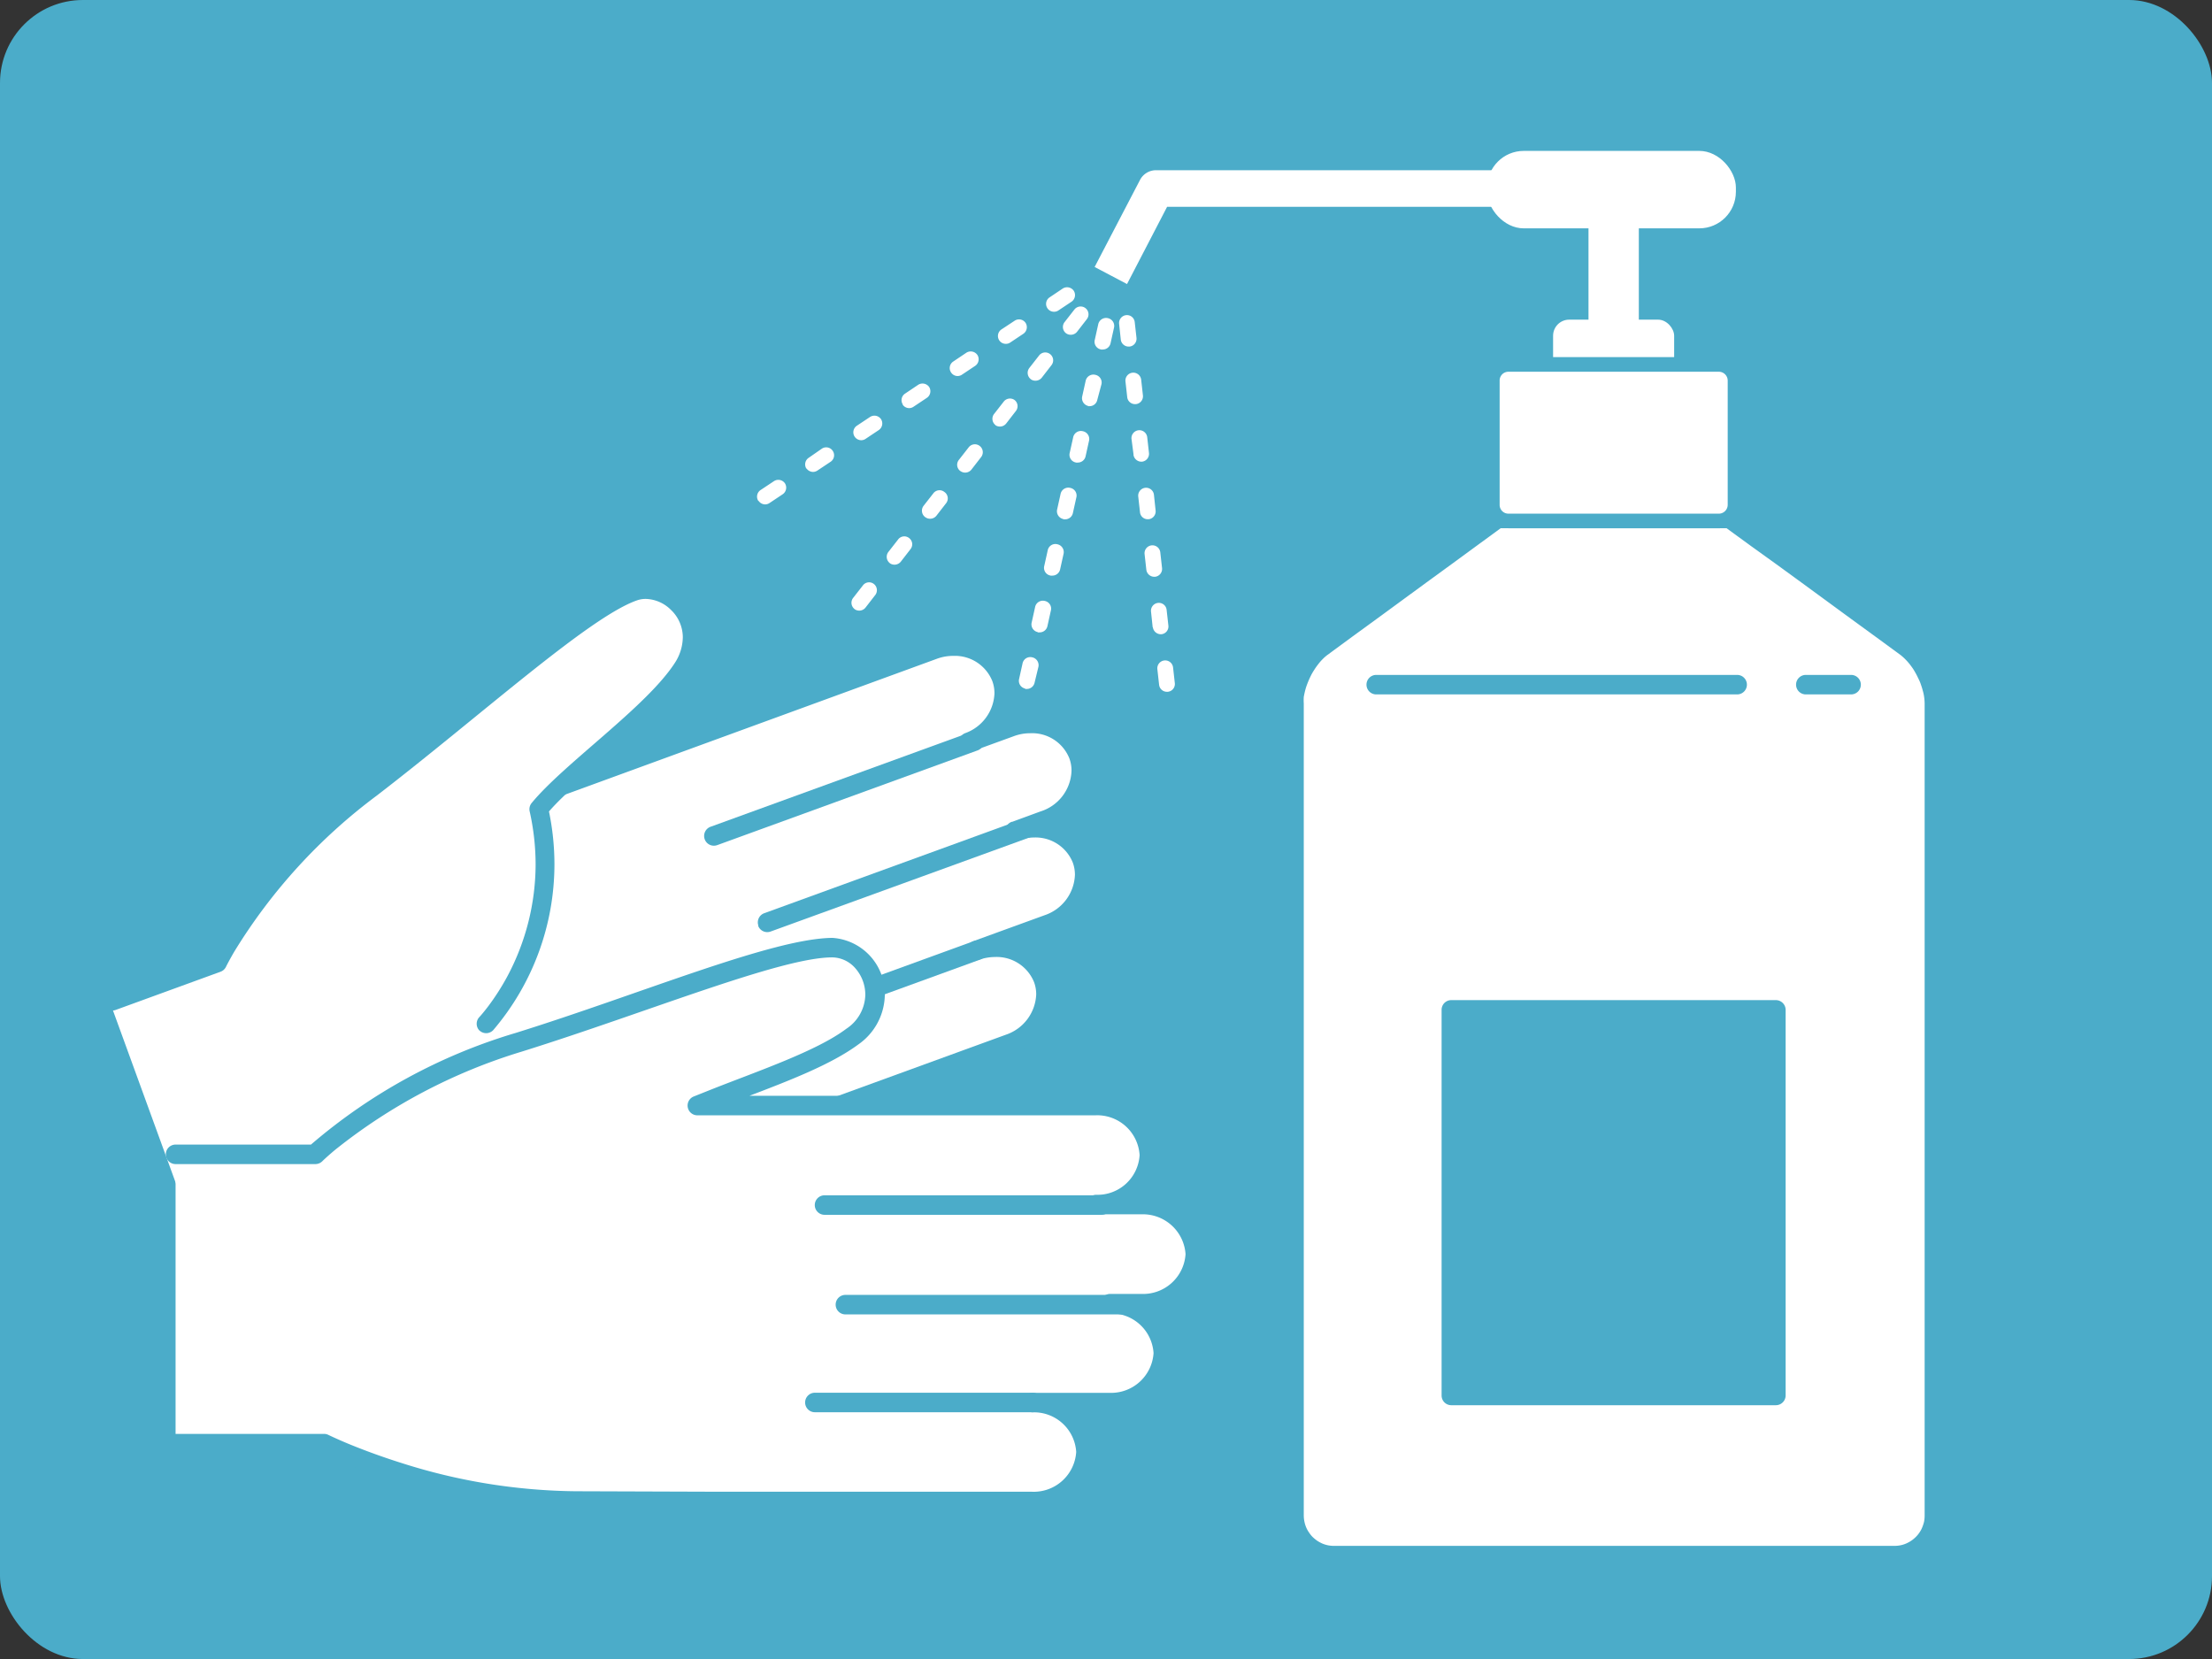
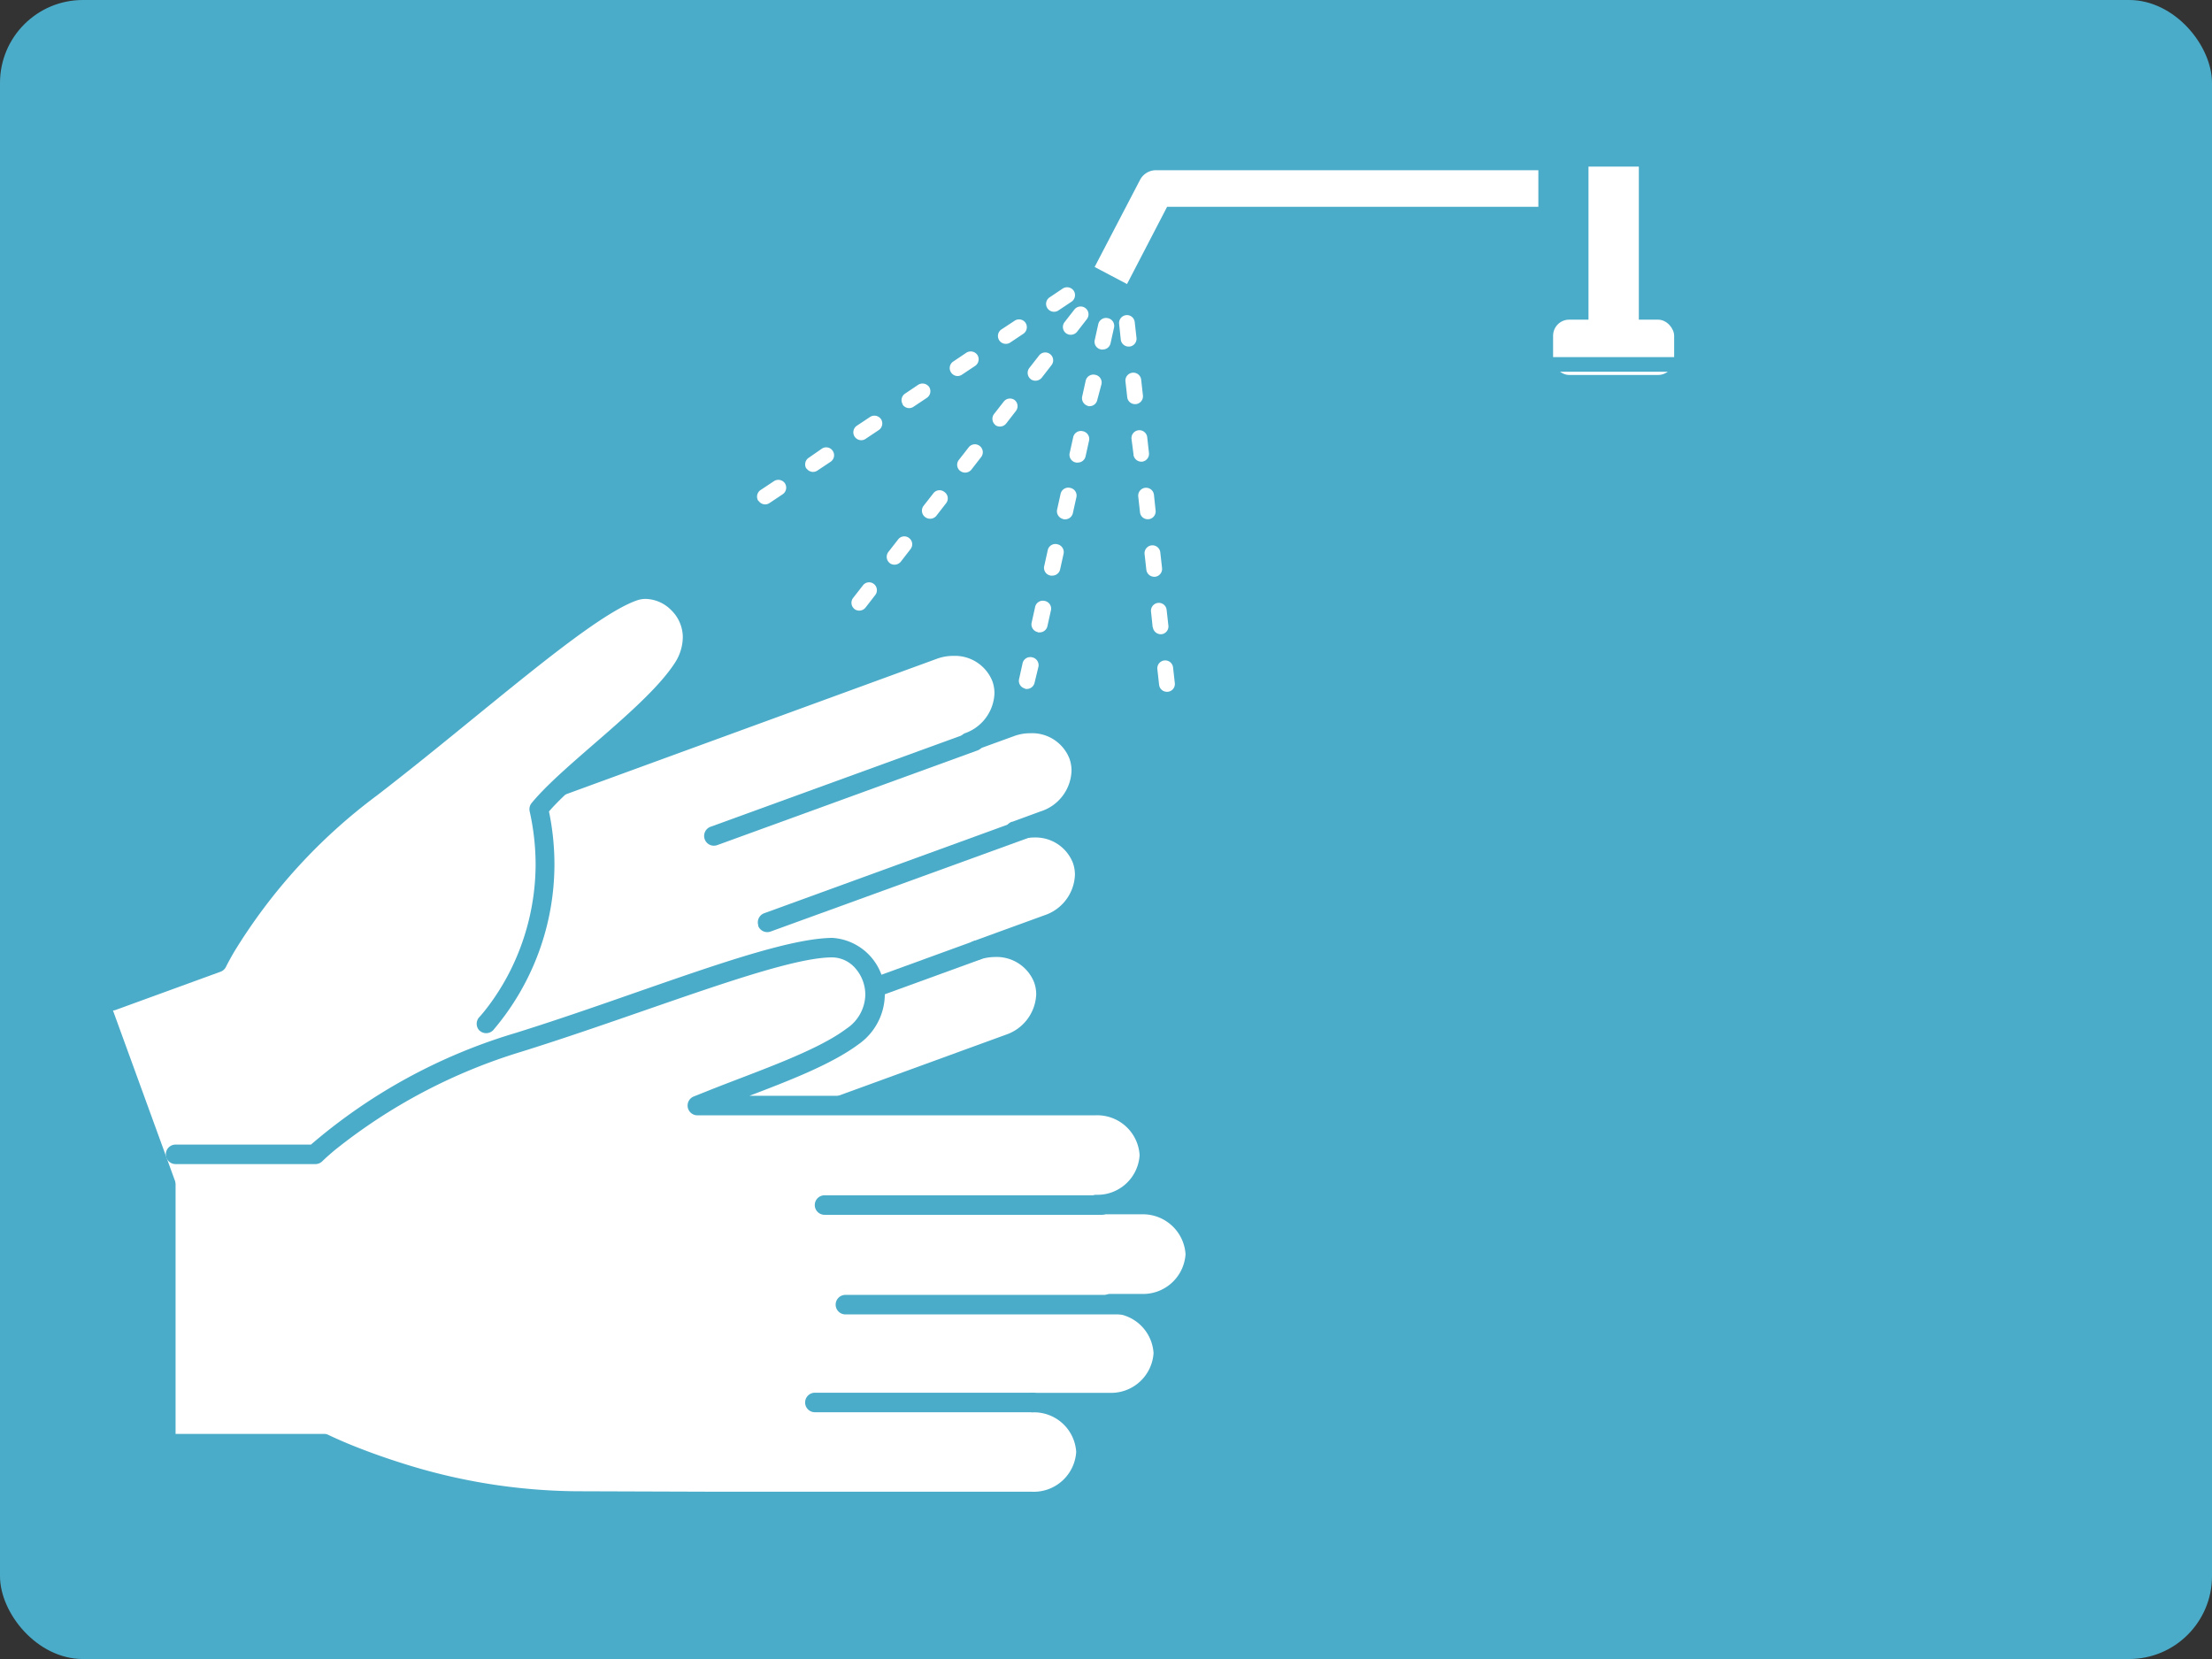
<svg xmlns="http://www.w3.org/2000/svg" viewBox="0 0 226.77 170.08">
  <rect x="0" y="0" width="226.77" height="170.08" fill="#333333" stroke="none" />
  <defs>
    <style>.cls-1{fill:#4bacc9;}.cls-2{fill:#fff;}</style>
  </defs>
  <g id="レイヤー_2" data-name="レイヤー 2">
    <g id="レイヤー1">
      <rect class="cls-1" width="226.77" height="170.08" rx="8.5" />
      <rect class="cls-2" x="15.45" y="96.87" width="29.1" height="29.58" transform="translate(-36.38 16.99) rotate(-20)" />
      <rect class="cls-2" x="55.37" y="80.17" width="5.89" height="6.03" transform="translate(-24.92 24.95) rotate(-19.99)" />
      <path class="cls-2" d="M21.69,130.45l2.91-1.06,2.92-1.06,2.91-1.06,2.92-1.06s.82.09,2.26.16,3.51.09,6,0a67.41,67.41,0,0,0,8.41-.91,55.39,55.39,0,0,0,9.58-2.5l3.48-1.25,3.48-1.26L70,119.18l3.47-1.25L81,115.2l7.51-2.73L96,109.73l7.51-2.73a5.82,5.82,0,0,0,3.17-2.74,5.05,5.05,0,0,0,.56-1.92,4.57,4.57,0,0,0-.26-2,4.78,4.78,0,0,0-1.07-1.69,5,5,0,0,0-1.64-1.1,5.3,5.3,0,0,0-2-.44,5.66,5.66,0,0,0-2.13.32l1.84-.67,1.84-.67,1.84-.67,1.84-.67a6,6,0,0,0,1.89-1.12A5.7,5.7,0,0,0,110.69,92a5.1,5.1,0,0,0,.56-1.93,4.61,4.61,0,0,0-1.33-3.68,5,5,0,0,0-1.64-1.11,5.77,5.77,0,0,0-2-.44,6.1,6.1,0,0,0-2.13.32l.73-.26.74-.27.74-.27.73-.27A5.93,5.93,0,0,0,109,83a5.57,5.57,0,0,0,1.28-1.63,5.26,5.26,0,0,0,.57-1.92,4.71,4.71,0,0,0-1.35-3.71,5.14,5.14,0,0,0-1.67-1.11,5.75,5.75,0,0,0-2-.42,5.87,5.87,0,0,0-2.16.36l-1.08.39-1.09.4-1.08.39-1.08.4A5.87,5.87,0,0,0,101.13,75a5.55,5.55,0,0,0,1.25-1.62,5.07,5.07,0,0,0,.55-1.9,4.69,4.69,0,0,0-1.35-3.67,5,5,0,0,0-1.67-1.11,5.76,5.76,0,0,0-2-.43,6.09,6.09,0,0,0-2.16.36l-9.56,3.48L76.59,73.6,67,77.09l-9.57,3.48" />
      <path class="cls-1" d="M20.75,130.8a1,1,0,0,1,.6-1.28h0L33,125.27a1,1,0,0,1,.45,0h0s.47,0,1.31.1h0c.85.05,2.08.1,3.6.1h0A62.77,62.77,0,0,0,59.23,122h0l13.91-5,30-10.93a4.56,4.56,0,0,0,3.09-4.13h0a3.62,3.62,0,0,0-.22-1.25h0a4.13,4.13,0,0,0-4-2.58h0a5.06,5.06,0,0,0-1.57.26h0a1,1,0,0,1-1.27-.61h0a1,1,0,0,1,.6-1.27h0l7.34-2.67a4.55,4.55,0,0,0,3.09-4.13h0a3.63,3.63,0,0,0-.22-1.26h0a4.11,4.11,0,0,0-4-2.57h0a5.07,5.07,0,0,0-1.6.27h0a1,1,0,0,1-1.26-.61h0a1,1,0,0,1,.6-1.27h.05l2.89-1.06A4.53,4.53,0,0,0,109.85,79h0a3.62,3.62,0,0,0-.22-1.25h0a4.11,4.11,0,0,0-4-2.58h0a4.79,4.79,0,0,0-1.69.3h0l-4.29,1.56h0a1,1,0,0,1-1.28-.58h0a1,1,0,0,1,.58-1.29h0a4.52,4.52,0,0,0,3-4.09h0a3.62,3.62,0,0,0-.22-1.25h0a4.13,4.13,0,0,0-4-2.58h0a4.79,4.79,0,0,0-1.69.3h0L57.8,81.51a1,1,0,0,1-1.28-.6h0a1,1,0,0,1,.6-1.28h0L95.38,65.7a6.77,6.77,0,0,1,2.37-.42h0a6.13,6.13,0,0,1,5.85,3.9h0a5.61,5.61,0,0,1,.34,1.93h0a6,6,0,0,1-.54,2.47h0a6.87,6.87,0,0,1,2.26-.38h0a6.12,6.12,0,0,1,5.85,3.89h0a5.71,5.71,0,0,1,.34,1.94h0a6.4,6.4,0,0,1-3.1,5.37h0a5.87,5.87,0,0,1,3.18,3.34h0a5.66,5.66,0,0,1,.34,1.94h0a6.55,6.55,0,0,1-4.41,6h0L105,96.75a5.83,5.83,0,0,1,3,3.24h0a5.71,5.71,0,0,1,.34,1.94h0a6.55,6.55,0,0,1-4.41,6h0l-30,10.93-13.91,5a64.75,64.75,0,0,1-21.55,3.54h0c-2.52,0-4.28-.14-4.89-.19h0L22,131.39h0a.82.82,0,0,1-.34.06h0a1,1,0,0,1-.94-.65Z" />
      <path class="cls-1" d="M72.25,86.05a1,1,0,0,1,.59-1.29h0l26.7-9.71a1,1,0,0,1,1.28.6h0a1,1,0,0,1-.6,1.28h0L73.53,86.64a1.07,1.07,0,0,1-.35.06h0a1,1,0,0,1-.93-.65Z" />
      <path class="cls-1" d="M77.75,94.9a1,1,0,0,1,.6-1.28h0l26.82-9.76a1,1,0,0,1,1.29.6h0a1,1,0,0,1-.6,1.28h0L79,95.5a1,1,0,0,1-.34.06h0a1,1,0,0,1-.94-.66Z" />
      <path class="cls-1" d="M78.24,105.4a1,1,0,0,1,.6-1.28h0l21-7.64a1,1,0,0,1,1.28.6h0a1,1,0,0,1-.6,1.28h0l-21,7.64a1,1,0,0,1-.34.06h0a1,1,0,0,1-.94-.66Z" />
      <path class="cls-2" d="M49.85,104.93a14.47,14.47,0,0,0,1.25-1.58A25.24,25.24,0,0,0,55.2,83a32.84,32.84,0,0,1,3.19-3.23c1.29-1.16,2.74-2.4,4.2-3.67s2.9-2.57,4.19-3.84A24.15,24.15,0,0,0,70,68.5a5.67,5.67,0,0,0,1-3.43,4.84,4.84,0,0,0-1.06-2.77,5.16,5.16,0,0,0-2.31-1.65,4,4,0,0,0-2.69,0,23.77,23.77,0,0,0-5,2.82c-1.94,1.34-4.13,3-6.49,4.91s-4.89,4-7.49,6.07-5.29,4.27-8,6.3a62.28,62.28,0,0,0-7.22,6.43,59,59,0,0,0-4.87,5.77,47.8,47.8,0,0,0-2.75,4.16c-.59,1-.86,1.59-.86,1.59l-2.69,1-2.69,1-2.69,1-2.69,1" />
      <path class="cls-1" d="M49.16,105.66a1,1,0,0,1,0-1.41h0s.33-.35.87-1.06h0a24.19,24.19,0,0,0,2-3.13h0a24.47,24.47,0,0,0,2.88-11.42h0a25,25,0,0,0-.61-5.46h0a1,1,0,0,1,.19-.84h0c3.34-4.07,11.8-9.89,14.7-14.39h0A4.9,4.9,0,0,0,70,65.32h0a3.89,3.89,0,0,0-1.21-2.79h0a3.8,3.8,0,0,0-2.58-1.13h0a2.69,2.69,0,0,0-.94.16h0c-4.92,1.74-16,11.81-26.64,20h0A57,57,0,0,0,24,97.59h0c-.58,1-.83,1.52-.83,1.52h0a1,1,0,0,1-.56.51h0l-10.76,3.92a1,1,0,0,1-1.28-.6h0a1,1,0,0,1,.6-1.28h0l10.38-3.78A56.93,56.93,0,0,1,37.4,79.94h0c10.69-8.12,21.37-18.09,27.16-20.25h0a4.6,4.6,0,0,1,1.63-.29h0A6,6,0,0,1,72,65.32h0A6.72,6.72,0,0,1,70.79,69h0c-3.22,4.89-11.32,10.5-14.51,14.19h0a26.74,26.74,0,0,1,.56,5.41h0a26.23,26.23,0,0,1-6.27,17h0a1,1,0,0,1-.73.32h0a1,1,0,0,1-.69-.28Z" />
      <path class="cls-2" d="M18,148H33.24l.13.07.41.19.65.29c.26.11.55.24.89.37l1.1.45,1.32.5,1.51.53c.53.18,1.09.37,1.68.55s1.2.37,1.84.55,1.31.36,2,.53,1.39.34,2.12.5,1.48.31,2.25.44,1.55.27,2.34.38,1.61.21,2.44.29,1.66.15,2.51.19,1.7.07,2.57.07h46.75a5.12,5.12,0,0,0,.56,0,4.86,4.86,0,0,0,.55-.07l.53-.13a5.08,5.08,0,0,0,.51-.17c.17-.06.33-.14.48-.21s.31-.17.46-.26.29-.19.43-.29l.39-.33.36-.36.32-.39.28-.42c.08-.14.16-.29.23-.44s.13-.31.19-.47a3.92,3.92,0,0,0,.13-.49,4,4,0,0,0,.09-.5,4.41,4.41,0,0,0,0-.52,4.36,4.36,0,0,0,0-.51c0-.16-.05-.33-.08-.49a4.34,4.34,0,0,0-.14-.48,4.78,4.78,0,0,0-.68-1.31,4.08,4.08,0,0,0-.31-.39,4,4,0,0,0-.35-.36l-.38-.33-.42-.29-.45-.26a4,4,0,0,0-.47-.21,4.24,4.24,0,0,0-.5-.18,4.39,4.39,0,0,0-.52-.13l-.54-.09a4.93,4.93,0,0,0-.55,0h7.83a5.12,5.12,0,0,0,.56,0,4.85,4.85,0,0,0,.55-.08,4.54,4.54,0,0,0,.53-.12l.51-.17c.17-.07.33-.14.48-.22l.46-.25c.15-.1.29-.19.43-.3a4,4,0,0,0,.39-.33,3.06,3.06,0,0,0,.36-.36,4.16,4.16,0,0,0,.32-.39,4.38,4.38,0,0,0,.28-.42c.08-.14.16-.29.23-.44s.13-.31.19-.47.1-.32.14-.48.06-.33.08-.5a4.53,4.53,0,0,0,0-.52,4.36,4.36,0,0,0,0-.51c0-.17,0-.34-.08-.5a5.57,5.57,0,0,0-.32-.94,4.64,4.64,0,0,0-.23-.44,3.62,3.62,0,0,0-.27-.41,4.08,4.08,0,0,0-.31-.39l-.35-.36a4.16,4.16,0,0,0-.39-.32,3.91,3.91,0,0,0-.41-.3,5.05,5.05,0,0,0-.45-.25,4.16,4.16,0,0,0-.48-.22,4.24,4.24,0,0,0-.5-.18l-.51-.13-.54-.08a5.09,5.09,0,0,0-.56,0H117a5.12,5.12,0,0,0,.56,0,4.86,4.86,0,0,0,.55-.07l.53-.13.51-.17.48-.21c.16-.08.31-.17.46-.26s.29-.19.43-.29l.39-.33.36-.36.32-.39.28-.42c.08-.15.16-.29.23-.44s.13-.31.19-.47a3.92,3.92,0,0,0,.13-.49,4,4,0,0,0,.09-.5,4.41,4.41,0,0,0,0-.52,4.36,4.36,0,0,0,0-.51,4.54,4.54,0,0,0-.09-.51,4.27,4.27,0,0,0-.13-.48c-.06-.16-.12-.32-.19-.47s-.15-.3-.23-.44a4.38,4.38,0,0,0-.28-.42,4.16,4.16,0,0,0-.32-.39,3.06,3.06,0,0,0-.36-.36q-.19-.18-.39-.33a4,4,0,0,0-.43-.29,4.17,4.17,0,0,0-.46-.26,4.1,4.1,0,0,0-.48-.21,5.17,5.17,0,0,0-.51-.18c-.17,0-.35-.09-.53-.12l-.55-.08a5.15,5.15,0,0,0-.56,0h-4.61l.55,0a5.07,5.07,0,0,0,.54-.09,4.39,4.39,0,0,0,.52-.13l.5-.17.47-.22c.15-.08.3-.16.45-.26l.42-.29a3.9,3.9,0,0,0,.38-.33c.12-.11.24-.23.35-.35s.22-.26.31-.39.19-.27.28-.42a3.61,3.61,0,0,0,.22-.44c.07-.15.13-.3.19-.46a3.36,3.36,0,0,0,.13-.48,3.85,3.85,0,0,0,.08-.49,4.36,4.36,0,0,0,0-.51,4.41,4.41,0,0,0,0-.52,4,4,0,0,0-.08-.5,3.94,3.94,0,0,0-.14-.49,3.71,3.71,0,0,0-.19-.46,3.81,3.81,0,0,0-.23-.45c-.08-.14-.18-.28-.28-.42s-.2-.26-.32-.39-.23-.24-.36-.36l-.39-.33c-.14-.1-.28-.2-.43-.29a4,4,0,0,0-.45-.25l-.49-.22-.5-.17-.53-.13a5.17,5.17,0,0,0-.55-.07,5.44,5.44,0,0,0-.57,0H71.51l.12,0,.12,0,.11,0,.12,0,.12,0,.12,0,.11,0,.12,0,.12,0,.12,0,.11,0,.12,0,.12,0,.12,0,.12,0,.11,0,.9-.35.93-.36.94-.36,1-.37,1-.37,1-.37L80,110l1-.39.93-.39.9-.4.87-.41.84-.42.8-.42c.26-.14.51-.29.76-.44s.47-.29.7-.44l.64-.45a7.26,7.26,0,0,0,.77-.67,5.57,5.57,0,0,0,.6-.7,5.86,5.86,0,0,0,.45-.74,5.45,5.45,0,0,0,.3-.76,5.19,5.19,0,0,0,.17-.76,4.84,4.84,0,0,0,0-.76,4.53,4.53,0,0,0-.08-.74,4.35,4.35,0,0,0-.18-.71,5.72,5.72,0,0,0-.28-.68c-.11-.21-.23-.42-.36-.62a6,6,0,0,0-.45-.55,4.7,4.7,0,0,0-.51-.49,4.42,4.42,0,0,0-.57-.39,3.83,3.83,0,0,0-.61-.3,5.46,5.46,0,0,0-.66-.19,3.82,3.82,0,0,0-.68-.06c-.36,0-.75,0-1.16.06s-.86.11-1.34.19-1,.18-1.49.3-1.07.25-1.64.4l-1.77.49-1.9.57-2,.64-2.1.7-2.18.74-2.26.78-2.32.81-2.36.81-2.39.83-2.41.81-2.42.8-2.41.76c-.85.26-1.67.54-2.47.82s-1.57.58-2.32.89-1.47.6-2.17.92-1.37.63-2,1-1.27.64-1.87,1-1.17.64-1.71,1-1.07.63-1.56.94l-1.4.9L36.4,115l-1.08.79-.92.71-.76.62-.59.5-.43.38-.25.24-.09.08H18" />
      <path class="cls-1" d="M73.78,154.93,59,154.87A66.23,66.23,0,0,1,33,149H18a1,1,0,0,1-1-1h0a1,1,0,0,1,1-1H33.24a1,1,0,0,1,.44.11h0s.71.35,2,.89h0c1.31.54,3.21,1.27,5.53,2h0A60.46,60.46,0,0,0,59,152.88h0l14.79.05h32a4.36,4.36,0,0,0,4.54-4.08h0a4.33,4.33,0,0,0-4.44-4.06h0a1,1,0,0,1-1-1h0a1,1,0,0,1,1-1h7.83a4.36,4.36,0,0,0,4.54-4.07h0a4.34,4.34,0,0,0-4.45-4.07h0a1,1,0,0,1-1-1h0a1,1,0,0,1,1-1H117a4.36,4.36,0,0,0,4.54-4.08h0a4.38,4.38,0,0,0-4.54-4.08h-4.61a1,1,0,0,1-1-1h0a1,1,0,0,1,1-1h0a4.33,4.33,0,0,0,4.44-4.07h0a4.35,4.35,0,0,0-4.54-4.08H71.51a1,1,0,0,1-1-.81h0a1,1,0,0,1,.61-1.12h0l1.88-.75c4.76-1.88,10.75-3.92,13.76-6.19h0A4.28,4.28,0,0,0,88.71,102h0a4.12,4.12,0,0,0-1-2.71h0a3.2,3.2,0,0,0-2.33-1.14h0c-5.23-.05-19,5.63-31.86,9.65h0a57.14,57.14,0,0,0-19.19,10.1h0c-.87.73-1.29,1.15-1.29,1.15h0a1,1,0,0,1-.71.29H18a1,1,0,0,1-1-1h0a1,1,0,0,1,1-1H31.88a57.2,57.2,0,0,1,21-11.45h0c12.83-4,26.28-9.69,32.46-9.74h0A5.75,5.75,0,0,1,90.71,102h0A6.31,6.31,0,0,1,88,107.07h0c-2.78,2.06-7.14,3.73-11.17,5.27h35.41a6.34,6.34,0,0,1,6.54,6.08h0a5.86,5.86,0,0,1-1.69,4.07h0a6.33,6.33,0,0,1,6.42,6.07h0a6.22,6.22,0,0,1-5.1,5.93h0a5.86,5.86,0,0,1,1.85,4.22h0a6.35,6.35,0,0,1-6.54,6.08h-3.11a5.78,5.78,0,0,1,1.7,4.06h0a6.35,6.35,0,0,1-6.54,6.08h-32Z" />
      <path class="cls-1" d="M84.53,124.54a1,1,0,0,1-1-1h0a1,1,0,0,1,1-1h28.41a1,1,0,0,1,1,1h0a1,1,0,0,1-1,1H84.53Z" />
      <path class="cls-1" d="M86.67,134.75a1,1,0,0,1-1-1h0a1,1,0,0,1,1-1h28.55a1,1,0,0,1,1,1h0a1,1,0,0,1-1,1H86.67Z" />
      <path class="cls-1" d="M83.54,144.78a1,1,0,0,1-1-1h0a1,1,0,0,1,1-1h22.33a1,1,0,0,1,1,1h0a1,1,0,0,1-1,1H83.54Z" />
      <path class="cls-2" d="M112.22,27.37l4.65-8.92a1.85,1.85,0,0,1,1.65-1h39.19V21.2H119.65l-4.11,7.92Z" />
-       <path class="cls-2" d="M153.85,54.15,151.32,56l-2.54,1.86-2.54,1.85-2.54,1.86-2.54,1.86-2.54,1.85-2.53,1.86a4,4,0,0,0-.5.44,4.73,4.73,0,0,0-.46.53,6.42,6.42,0,0,0-.42.6,5.32,5.32,0,0,0-.37.66c-.11.22-.21.46-.3.69a5.73,5.73,0,0,0-.23.7q-.09.35-.15.69a5,5,0,0,0,0,.66v83.27a3.29,3.29,0,0,0,.07.63,3,3,0,0,0,.18.58,2.65,2.65,0,0,0,.29.52,2.76,2.76,0,0,0,.37.46,4,4,0,0,0,.46.38,3.92,3.92,0,0,0,.53.29,3,3,0,0,0,.58.18,3.18,3.18,0,0,0,.62.06h57.45a3.18,3.18,0,0,0,.62-.06,2.79,2.79,0,0,0,.58-.18,3.39,3.39,0,0,0,.53-.29,3.32,3.32,0,0,0,.46-.38,2.82,2.82,0,0,0,.38-.46,2.61,2.61,0,0,0,.28-.52,3.93,3.93,0,0,0,.19-.58,3.28,3.28,0,0,0,.06-.63V72.12a5,5,0,0,0-.05-.66,4.26,4.26,0,0,0-.15-.69c-.06-.24-.14-.47-.22-.7s-.2-.46-.31-.69-.23-.44-.36-.66-.28-.41-.42-.6a6.11,6.11,0,0,0-.47-.53,5,5,0,0,0-.49-.44l-2.54-1.86-2.54-1.85-2.54-1.86-2.54-1.86-2.54-1.85L179.54,56,177,54.15Z" />
      <rect class="cls-2" x="162.85" y="17.08" width="5.16" height="18.83" />
      <rect class="cls-2" x="159.22" y="32.77" width="12.41" height="5.67" rx="1.65" />
-       <rect class="cls-2" x="152.99" y="37.36" width="24.88" height="16.05" rx="1.65" />
      <path class="cls-1" d="M154.63,54.15a2.4,2.4,0,0,1-2.4-2.39h0V39a2.39,2.39,0,0,1,2.39-2.39h21.59a2.4,2.4,0,0,1,2.4,2.39h0V51.76a2.41,2.41,0,0,1-2.4,2.4H154.63ZM153.74,39V51.76a.9.9,0,0,0,.89.9h21.59a.91.91,0,0,0,.9-.9h0V39a.91.91,0,0,0-.9-.89H154.63a.9.9,0,0,0-.89.89Z" />
-       <rect class="cls-2" x="152.46" y="15.47" width="25.5" height="7.94" rx="3.75" />
      <line class="cls-2" x1="141.09" y1="70.19" x2="178.1" y2="70.19" />
      <path class="cls-1" d="M141.09,71.19a1,1,0,0,1-1-1h0a1,1,0,0,1,1-1h37a1,1,0,0,1,1,1h0a1,1,0,0,1-1,1h-37Z" />
      <line class="cls-2" x1="185.13" y1="70.19" x2="189.77" y2="70.19" />
      <path class="cls-1" d="M185.13,71.19a1,1,0,0,1-1-1h0a1,1,0,0,1,1-1h4.64a1,1,0,0,1,1,1h0a1,1,0,0,1-1,1h-4.64Z" />
      <rect class="cls-1" x="148.79" y="103.53" width="33.27" height="39.54" />
      <path class="cls-1" d="M148.79,144.06a1,1,0,0,1-.71-.29h0a1,1,0,0,1-.29-.7h0V103.53a1,1,0,0,1,.29-.71h0a1,1,0,0,1,.71-.29h33.27a1,1,0,0,1,.7.29h0a1,1,0,0,1,.3.71h0v39.54a1,1,0,0,1-.3.7h0a1,1,0,0,1-.7.29H148.79Zm33.27-1v0Zm-32.27-1h31.27V104.53H149.79v37.53Z" />
      <path class="cls-2" d="M87.61,62.44a.81.81,0,0,1-.15-1.14h0l1-1.28a.79.79,0,0,1,1.13-.15h0A.81.81,0,0,1,89.73,61h0l-1,1.29a.82.82,0,0,1-.64.31h0a.82.82,0,0,1-.49-.16Zm3.61-4.71a.82.82,0,0,1-.15-1.14h0l1-1.28a.79.79,0,0,1,1.13-.15h0a.8.8,0,0,1,.15,1.13h0l-1,1.29a.83.83,0,0,1-.65.31h0a.82.82,0,0,1-.49-.16ZM94.83,53a.82.82,0,0,1-.15-1.14h0l1-1.28a.79.79,0,0,1,1.13-.15h0A.8.8,0,0,1,97,51.58h0l-1,1.29a.82.82,0,0,1-.64.31h0a.83.83,0,0,1-.5-.16Zm3.62-4.71a.8.8,0,0,1-.15-1.14h0l1-1.28a.8.8,0,0,1,1.14-.15h0a.81.81,0,0,1,.15,1.13h0l-1,1.29a.82.82,0,0,1-.64.31h0a.8.8,0,0,1-.49-.16Zm3.61-4.71a.81.81,0,0,1-.15-1.14h0l1-1.28A.81.81,0,0,1,104,41h0a.8.8,0,0,1,.15,1.13h0l-1,1.29a.82.82,0,0,1-.64.31h0a.82.82,0,0,1-.49-.16Zm3.61-4.71a.82.82,0,0,1-.15-1.14h0l1-1.28a.8.8,0,0,1,1.13-.15h0a.8.8,0,0,1,.15,1.13h0l-1,1.29a.83.83,0,0,1-.65.31h0a.82.82,0,0,1-.49-.16Zm3.61-4.71a.81.81,0,0,1-.14-1.14h0l1-1.28a.81.81,0,0,1,1.14-.15h0a.8.8,0,0,1,.14,1.13h0l-1,1.29a.82.82,0,0,1-.64.31h0a.83.83,0,0,1-.5-.16Z" />
      <path class="cls-2" d="M105.1,70.59a.81.81,0,0,1-.62-1h0l.35-1.58a.81.81,0,0,1,1-.62h0a.82.82,0,0,1,.62,1h0L106.06,70a.81.81,0,0,1-.79.63h0l-.17,0Zm1.28-5.79a.81.81,0,0,1-.61-1h0l.35-1.58a.81.81,0,0,1,1-.61h0a.8.8,0,0,1,.61,1h0l-.35,1.58a.81.81,0,0,1-.79.64h0l-.18,0Zm1.29-5.8a.8.8,0,0,1-.61-1h0l.35-1.58a.8.8,0,0,1,1-.62h0a.82.82,0,0,1,.62,1h0l-.35,1.58a.81.81,0,0,1-.79.63h0a.55.55,0,0,1-.18,0ZM109,53.21a.82.82,0,0,1-.62-1h0l.35-1.58a.81.81,0,0,1,1-.61h0a.8.8,0,0,1,.61,1h0l-.35,1.58a.81.81,0,0,1-.79.64h0l-.17,0Zm1.28-5.8a.8.8,0,0,1-.61-1h0l.35-1.58a.81.81,0,0,1,1-.62h0a.81.81,0,0,1,.62,1h0l-.35,1.58a.81.81,0,0,1-.79.63h0a.55.55,0,0,1-.18,0Zm1.29-5.79a.82.82,0,0,1-.62-1h0l.35-1.58a.81.81,0,0,1,1-.61h0a.8.8,0,0,1,.61,1h0L112.49,41a.8.8,0,0,1-.79.64h0l-.17,0Zm1.28-5.8a.8.8,0,0,1-.61-1h0l.35-1.58a.82.82,0,0,1,1-.62h0a.81.81,0,0,1,.61,1h0l-.35,1.58a.81.81,0,0,1-.79.63h0a.55.55,0,0,1-.18,0Z" />
-       <path class="cls-2" d="M77.74,51.35A.81.81,0,0,1,78,50.22h0l1.34-.89a.82.82,0,0,1,1.13.22h0a.82.82,0,0,1-.23,1.12h0l-1.35.9a.82.82,0,0,1-.45.14h0a.82.82,0,0,1-.67-.36Zm4.94-3.29a.81.81,0,0,1,.23-1.13h0L84.25,46a.8.8,0,0,1,1.12.22h0a.8.8,0,0,1-.22,1.12h0l-1.35.9a.82.82,0,0,1-.44.14h0a.82.82,0,0,1-.68-.36Zm4.94-3.29a.81.81,0,0,1,.23-1.13h0l1.34-.89a.82.82,0,0,1,1.13.22h0a.82.82,0,0,1-.23,1.12h0l-1.35.9a.79.79,0,0,1-.44.14h0a.82.82,0,0,1-.68-.36Zm4.94-3.3a.8.8,0,0,1,.23-1.12h0l1.34-.9a.83.83,0,0,1,1.13.23h0A.82.82,0,0,1,95,40.8h0l-1.35.9a.79.79,0,0,1-.44.14h0a.81.81,0,0,1-.68-.37Zm4.94-3.29a.8.8,0,0,1,.23-1.12h0l1.34-.9a.83.83,0,0,1,1.13.23h0a.82.82,0,0,1-.23,1.12h0l-1.35.9a.8.8,0,0,1-.45.14h0a.8.8,0,0,1-.67-.37Zm4.94-3.29a.81.81,0,0,1,.23-1.12h0l1.35-.89a.81.81,0,0,1,1.12.22h0a.82.82,0,0,1-.23,1.12h0l-1.35.9a.78.78,0,0,1-.44.13h0a.8.8,0,0,1-.68-.36Zm4.94-3.29a.8.8,0,0,1,.23-1.12h0l1.34-.9a.83.83,0,0,1,1.13.23h0a.82.82,0,0,1-.23,1.12h0l-1.35.9a.78.78,0,0,1-.44.13h0a.8.8,0,0,1-.68-.36Z" />
+       <path class="cls-2" d="M77.74,51.35A.81.81,0,0,1,78,50.22h0l1.34-.89a.82.82,0,0,1,1.13.22h0a.82.82,0,0,1-.23,1.12h0l-1.35.9a.82.82,0,0,1-.45.14h0a.82.82,0,0,1-.67-.36Zm4.94-3.29a.81.81,0,0,1,.23-1.13h0L84.25,46a.8.8,0,0,1,1.12.22h0a.8.8,0,0,1-.22,1.12h0l-1.35.9a.82.82,0,0,1-.44.14h0a.82.82,0,0,1-.68-.36Zm4.94-3.29a.81.81,0,0,1,.23-1.13h0l1.34-.89a.82.82,0,0,1,1.13.22h0a.82.82,0,0,1-.23,1.12h0l-1.35.9a.79.79,0,0,1-.44.14h0a.82.82,0,0,1-.68-.36Zm4.94-3.3a.8.8,0,0,1,.23-1.12h0l1.34-.9a.83.83,0,0,1,1.13.23h0A.82.82,0,0,1,95,40.8h0l-1.35.9a.79.79,0,0,1-.44.14h0a.81.81,0,0,1-.68-.37Zm4.94-3.29a.8.8,0,0,1,.23-1.12h0l1.34-.9a.83.83,0,0,1,1.13.23h0a.82.82,0,0,1-.23,1.12h0l-1.35.9a.8.8,0,0,1-.45.14h0a.8.8,0,0,1-.67-.37Zm4.94-3.29a.81.81,0,0,1,.23-1.12h0l1.35-.89a.81.81,0,0,1,1.12.22h0a.82.82,0,0,1-.23,1.12h0l-1.35.9a.78.78,0,0,1-.44.13h0a.8.8,0,0,1-.68-.36Zm4.94-3.29a.8.8,0,0,1,.23-1.12h0l1.34-.9a.83.83,0,0,1,1.13.23h0a.82.82,0,0,1-.23,1.12h0l-1.35.9a.78.78,0,0,1-.44.13h0a.8.8,0,0,1-.68-.36" />
      <path class="cls-2" d="M118.83,70.21l-.18-1.61a.81.81,0,0,1,.71-.89h0a.81.81,0,0,1,.9.71h0l.18,1.61a.8.8,0,0,1-.72.89h-.09a.8.8,0,0,1-.8-.72Zm-.66-5.9L118,62.7a.81.81,0,0,1,.71-.89h0a.8.8,0,0,1,.89.71h0l.18,1.61a.8.8,0,0,1-.71.89H119a.82.82,0,0,1-.81-.72Zm-.65-5.9-.18-1.61a.81.81,0,0,1,.72-.89h0a.81.81,0,0,1,.89.71h0l.18,1.61a.81.81,0,0,1-.72.9h-.09a.82.82,0,0,1-.8-.72Zm-.65-5.9-.18-1.61a.81.81,0,0,1,.71-.89h0a.81.81,0,0,1,.9.71h0l.17,1.61a.81.81,0,0,1-.71.9h-.09a.79.79,0,0,1-.8-.72Zm-.66-5.9L116,45a.81.81,0,0,1,.72-.89h0a.81.81,0,0,1,.89.71h0l.18,1.61a.81.81,0,0,1-.72.9H117a.82.82,0,0,1-.8-.72Zm-.65-5.9-.18-1.61a.81.81,0,0,1,.72-.89h0a.81.81,0,0,1,.89.71h0l.18,1.61a.81.81,0,0,1-.72.9h-.09a.8.8,0,0,1-.8-.72Zm-.66-5.9-.17-1.61a.81.81,0,0,1,.71-.89h0a.8.8,0,0,1,.89.71h0l.18,1.61a.81.81,0,0,1-.71.9h-.09a.81.81,0,0,1-.81-.72Z" />
    </g>
  </g>
</svg>